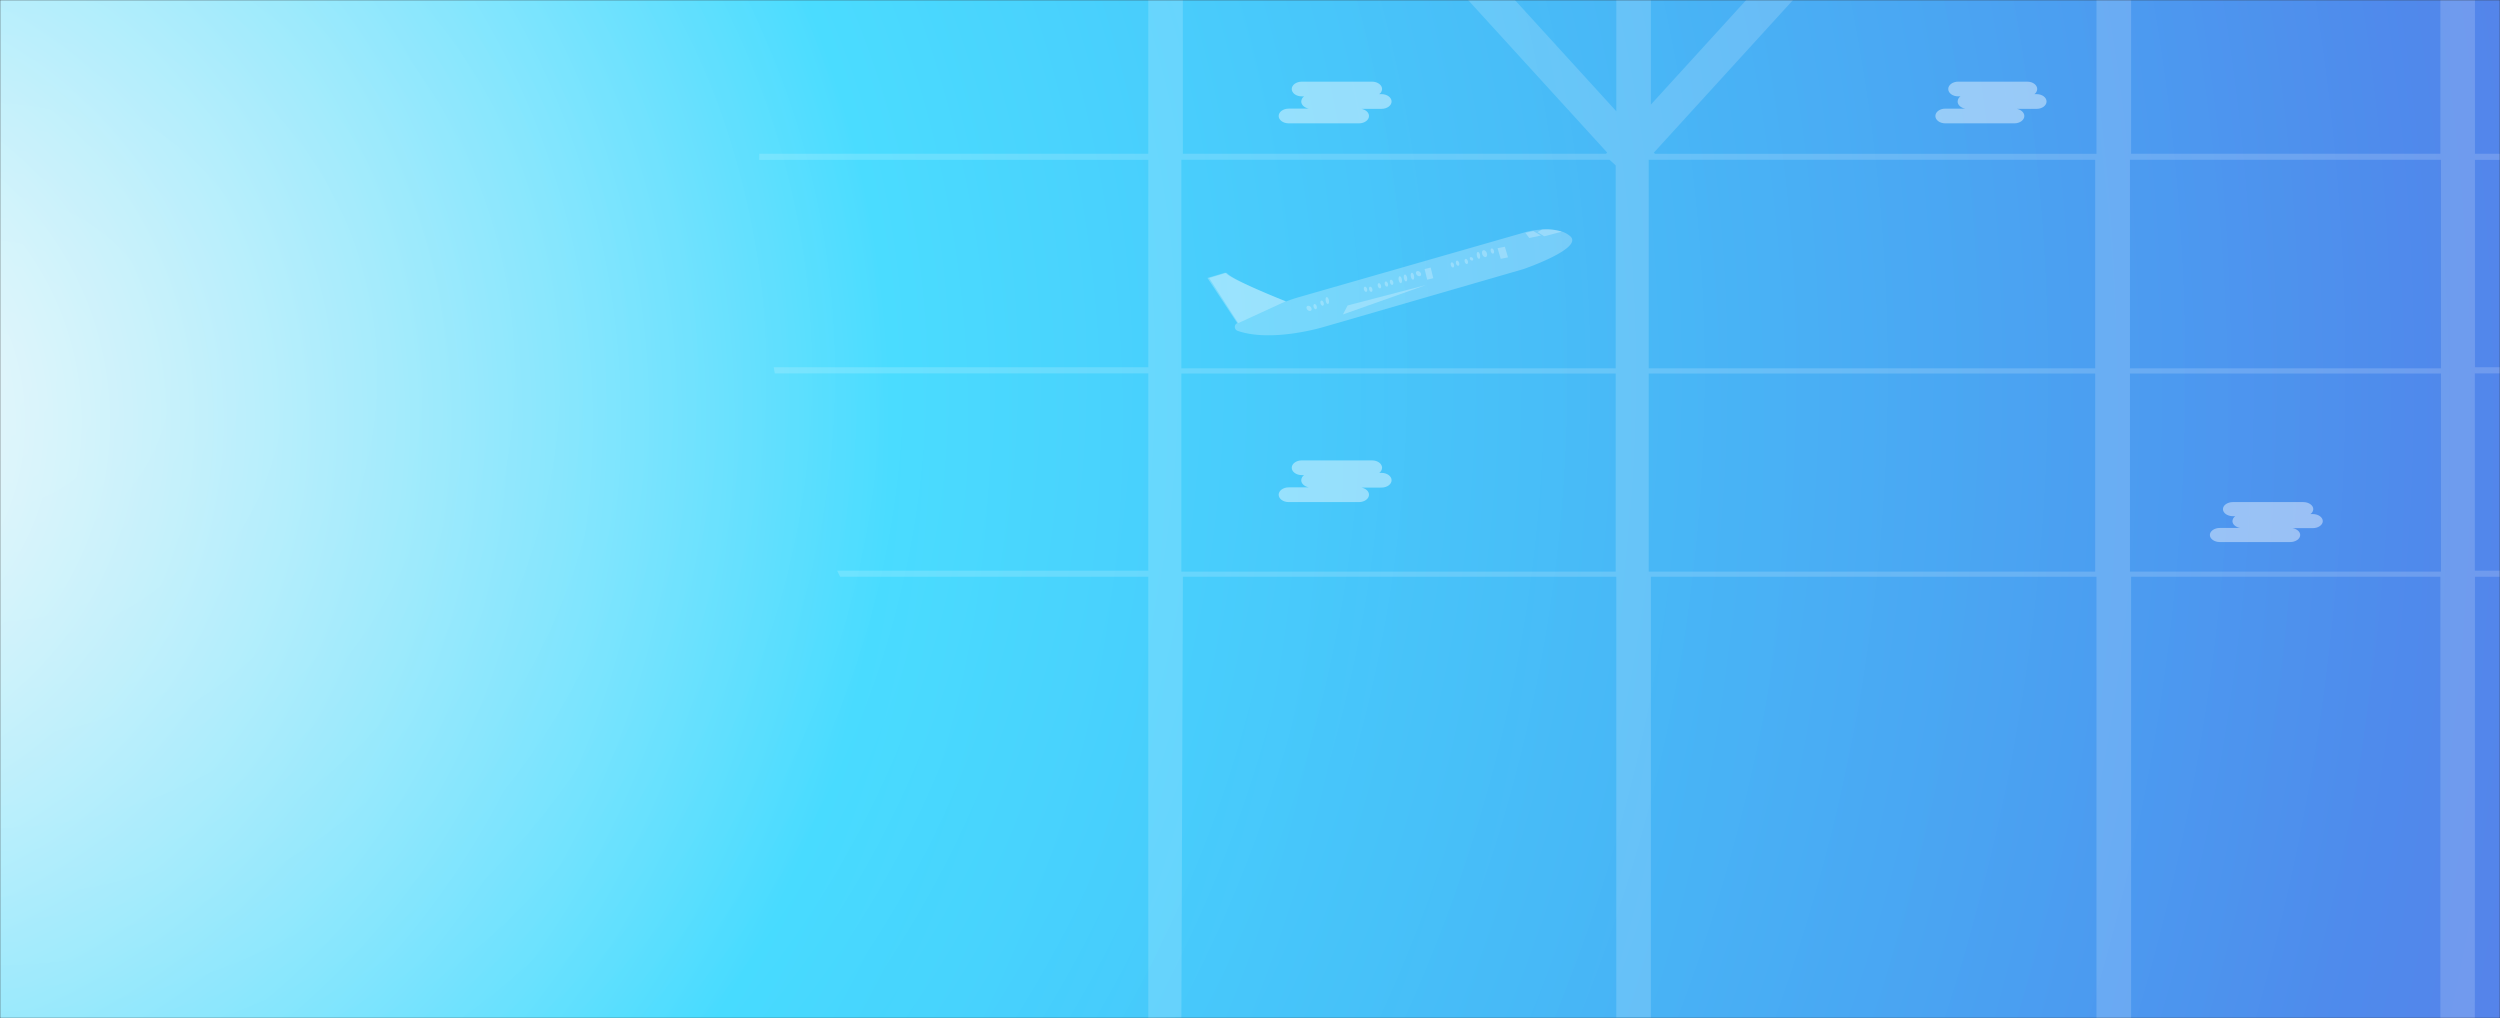
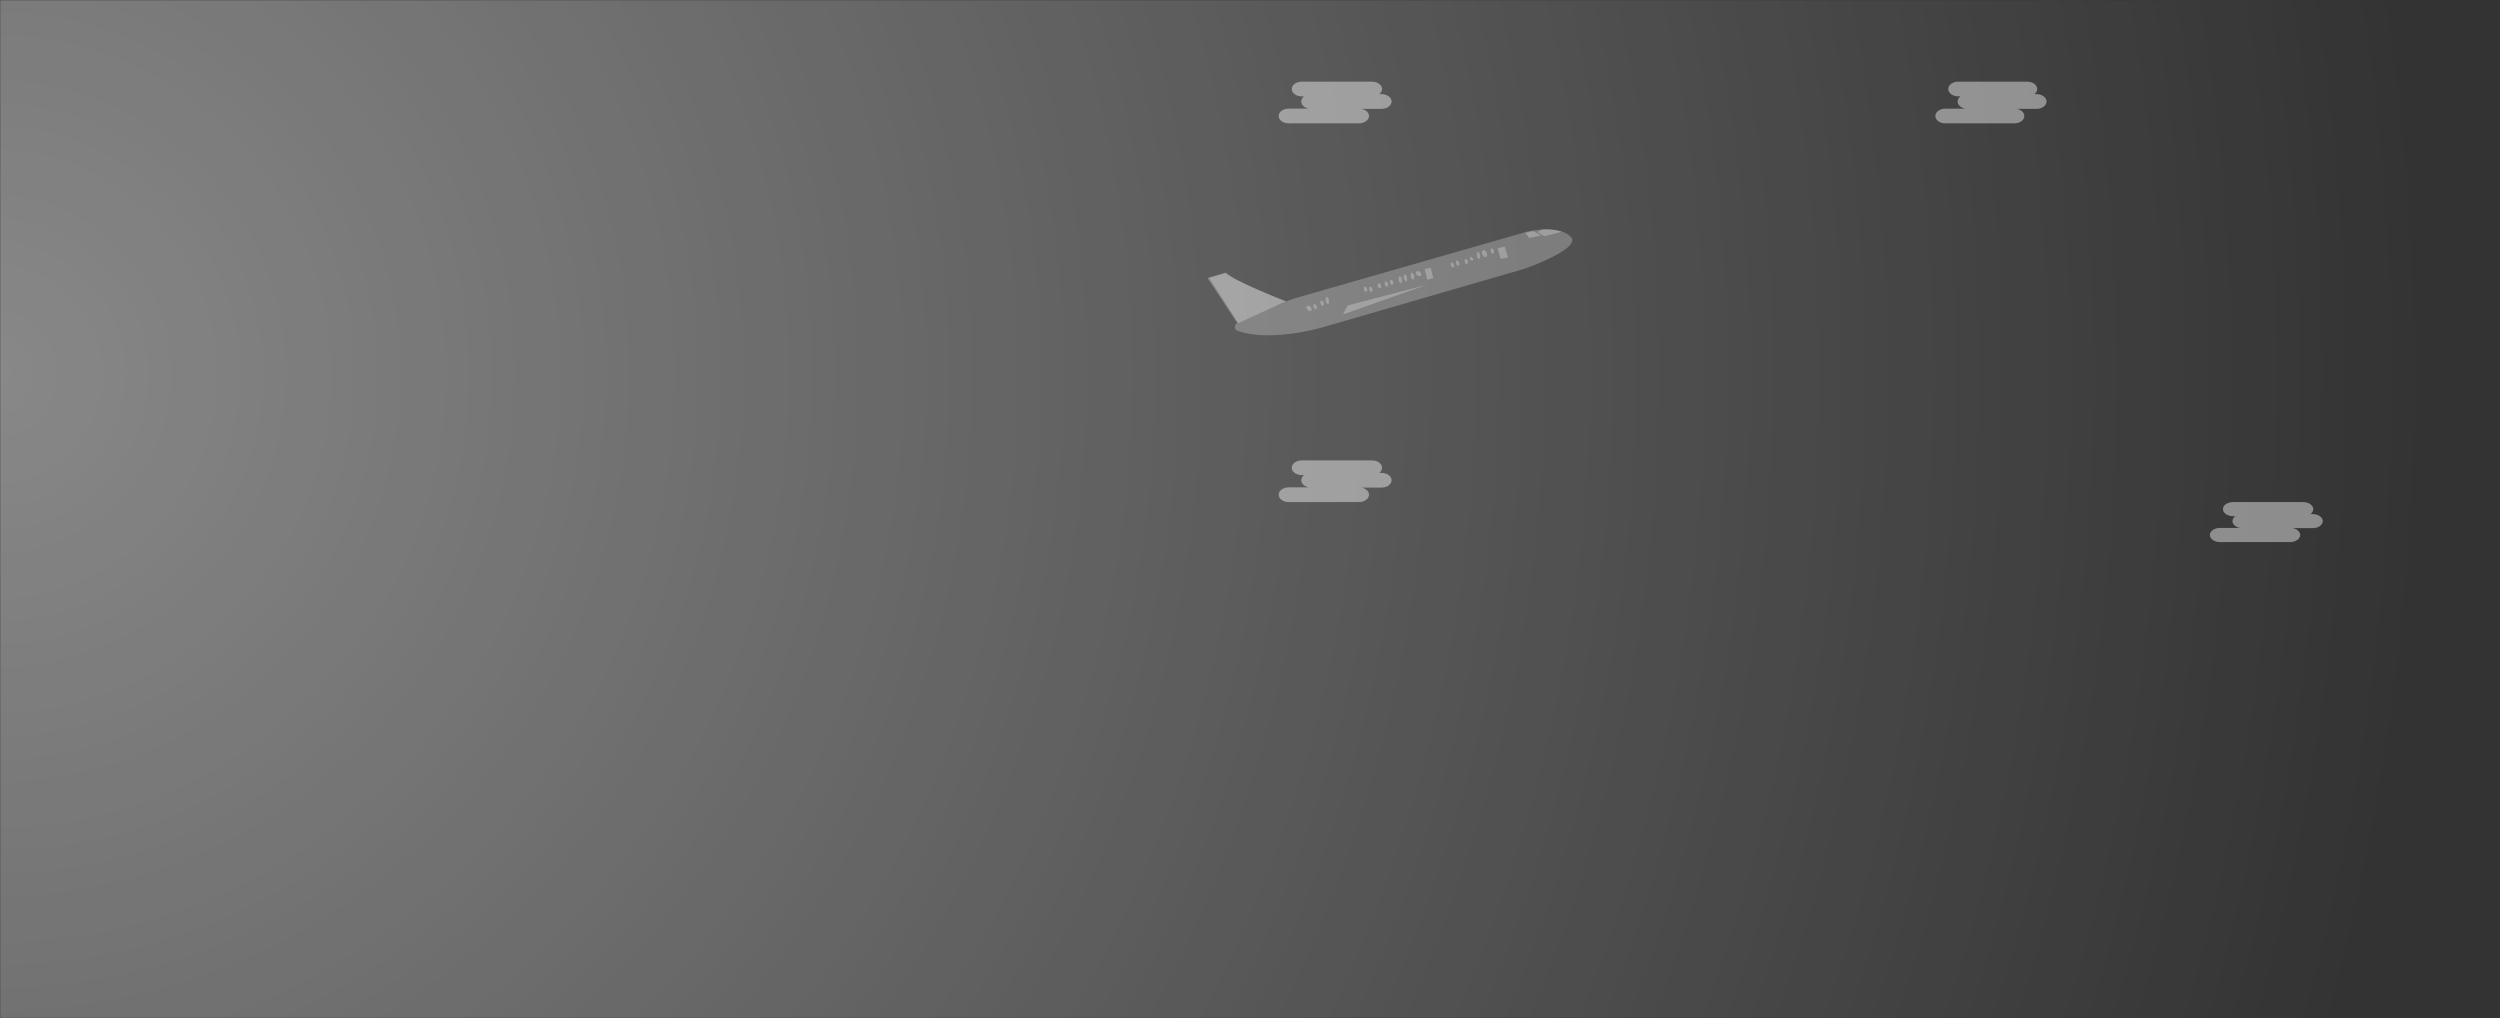
<svg xmlns="http://www.w3.org/2000/svg" xmlns:xlink="http://www.w3.org/1999/xlink" width="1439" height="586" viewBox="0 0 1439 586">
  <rect x="0" y="0" width="1439" height="586" fill="#333333" stroke="none" />
  <defs>
    <rect id="path-1" width="1439" height="586" x="0" y="0" />
    <radialGradient id="radialGradient-3" cx="108.306%" cy="41.484%" r="308.891%" fx="108.306%" fy="41.484%" gradientTransform="matrix(.407 0 0 1 .642 0)">
      <stop offset="0%" stop-color="#F6F6F6" />
      <stop offset="35%" stop-color="#0ACFFF" />
      <stop offset="100%" stop-color="#6772E5" />
    </radialGradient>
    <radialGradient id="radialGradient-4" cx="100%" cy="36.781%" r="237.652%" fx="100%" fy="36.781%" gradientTransform="matrix(-.407 0 0 -1 1.407 .736)">
      <stop offset="0%" stop-color="#FFF" stop-opacity=".417" />
      <stop offset="100%" stop-color="#FFF" stop-opacity="0" />
    </radialGradient>
  </defs>
  <g fill="none" fill-rule="evenodd" class="page_1">
    <g class="s_cover">
      <mask id="mask-2" fill="#fff">
        <use xlink:href="#path-1" />
      </mask>
      <g class="group" mask="url(#mask-2)">
        <g transform="matrix(-1 0 0 1 1522 -94)">
-           <polygon fill="url(#radialGradient-3)" fill-rule="nonzero" points="1522 680 83 680 83 94 1522 94" class="path" />
          <rect width="1439" height="586" x="83" y="94" fill="url(#radialGradient-4)" class="rectangle" />
-           <path fill="rgba(255, 255, 255, 0.17)" fill-rule="nonzero" d="M0 186.02c.21-1.17.445-2.341.691-3.511h96.728V53.82a348.567 348.567 0 0 1 19.91-11.986v140.674H295.35V0c3.244.164 6.5.386 9.744.667a379.8 379.8 0 0 1 10.166 1.019v180.823h254.148l.61-.668-138.47-151.887c12.812 4.143 25.602 8.404 38.391 12.583L571.75 154.193V70.712a552.016 552.016 0 0 0 19.91 3.815v83.517l69.616-76.353a395.07 395.07 0 0 0 27.195-.28l-91.54 100.395.609.667h243.607V50.075a1990.74 1990.74 0 0 1 19.91-5.466v137.9h223.873l.07 3.511H861.034v119.394h215.592c-.2 1.17-.398 2.34-.609 3.511H861.034v113.541h179.11a252.566 252.566 0 0 1-1.722 3.512H861.034L861.057 680 842 679.744l-.876-253.766H591.66v253.766h-19.91V425.979H315.26V680h-19.91V425.979H117.33V680H97.478l-.058-254.022H19.559c.222-1.17.421-2.341.62-3.512h77.299v-113.54H6.242c-.28-1.171-.562-2.342-.831-3.512h92.008V186.02H0zm117-.02v120h179V186H117zm199 120h257V186H316v120zm526-120H595.521L592 189.212V306h250V186zm0 237V309H592v114h250zm-269 0V309H316v114h257zm-456 0h179V309H117v114z" class="shape" />
          <g class="group" transform="matrix(-1 0 0 1 827 141)">
            <g fill="#FFF" fill-rule="nonzero" class="airplane" transform="translate(0 85)">
              <path d="M208.89 4.034a13.55 13.55 0 0 0-4.581-2.642A30.3 30.3 0 0 0 192.667.11a51.9 51.9 0 0 0-8.556 1.21L52.675 39.033a80.343 80.343 0 0 0-7.322 2.472c-8.472-3.363-32.425-13.092-35.05-16.582L0 27.98l17.175 26.004a2.39 2.39 0 0 0-1.41 2.284c.04.984.67 1.842 1.588 2.161 19.8 6.896 49.704-2.26 49.704-2.26l114.847-33.28s34.663-11.894 26.986-18.854z" class="path" opacity=".252" />
              <path d="M59.221 46.971c.727-.16.992-.949.594-1.762-.399-.812-1.31-1.34-2.036-1.18-.727.16-.992.95-.594 1.762.399.812 1.31 1.34 2.036 1.18zm3.26-1c.484-.16.661-.949.396-1.762-.266-.812-.874-1.34-1.358-1.18-.484.16-.661.95-.396 1.762.266.812.874 1.34 1.358 1.18zm7-3.01c.484-.213.661-1.265.396-2.348-.266-1.084-.874-1.789-1.358-1.575-.484.214-.661 1.266-.396 2.35.266 1.083.874 1.788 1.358 1.574zm22-6.99c.484-.16.661-.949.396-1.762-.266-.812-.874-1.34-1.358-1.18-.484.16-.661.95-.396 1.762.266.812.874 1.34 1.358 1.18zm2.997 0c.485-.158.664-.946.4-1.76-.263-.812-.87-1.342-1.356-1.183-.485.16-.664.947-.4 1.76.263.813.87 1.343 1.356 1.184zm5.003-2c.484-.16.661-.949.396-1.762-.266-.812-.874-1.34-1.358-1.18-.484.16-.661.95-.396 1.762.266.812.874 1.34 1.358 1.18zm4-1c.484-.16.661-.949.396-1.762-.266-.812-.874-1.34-1.358-1.18-.484.16-.661.95-.396 1.762.266.812.874 1.34 1.358 1.18zm3-1c.484-.16.661-.949.396-1.762-.266-.812-.874-1.34-1.358-1.18-.484.16-.661.95-.396 1.762.266.812.874 1.34 1.358 1.18zm5-1.01c.484-.213.661-1.265.396-2.348-.266-1.084-.874-1.789-1.358-1.575-.484.214-.661 1.266-.396 2.35.266 1.083.874 1.788 1.358 1.574zm3-1c.484-.213.661-1.265.396-2.348-.266-1.084-.874-1.789-1.358-1.575-.484.214-.661 1.266-.396 2.35.266 1.083.874 1.788 1.358 1.574zm4-1c.484-.213.661-1.265.396-2.348-.266-1.084-.874-1.789-1.358-1.575-.484.214-.661 1.266-.396 2.35.266 1.083.874 1.788 1.358 1.574zm3.74-1.99c.727-.16.992-.949.594-1.762-.399-.812-1.31-1.34-2.036-1.18-.727.16-.992.95-.594 1.762.399.812 1.31 1.34 2.036 1.18zm19.26-5c.484-.16.661-.949.396-1.762-.266-.812-.874-1.34-1.358-1.18-.484.16-.661.95-.396 1.762.266.812.874 1.34 1.358 1.18zm8-2c.484-.16.661-.949.396-1.762-.266-.812-.874-1.34-1.358-1.18-.484.16-.661.95-.396 1.762.266.812.874 1.34 1.358 1.18zm3-1.99c.484-.107.661-.633.396-1.175-.266-.54-.874-.894-1.358-.787-.484.107-.661.633-.396 1.175.266.541.874.894 1.358.787zm4-1.02c.484-.213.661-1.265.396-2.348-.266-1.084-.874-1.789-1.358-1.575-.484.214-.661 1.266-.396 2.35.266 1.083.874 1.788 1.358 1.574zm3.74-1c.727-.213.992-1.265.594-2.348-.399-1.084-1.31-1.789-2.036-1.575-.727.214-.992 1.266-.594 2.35.399 1.083 1.31 1.788 2.036 1.574zm4.26-1.99c.484-.16.661-.949.396-1.762-.266-.812-.874-1.34-1.358-1.18-.484.16-.661.95-.396 1.762.266.812.874 1.34 1.358 1.18zm-20 7c.484-.16.661-.949.396-1.762-.266-.812-.874-1.34-1.358-1.18-.484.16-.661.95-.396 1.762.266.812.874 1.34 1.358 1.18zm-78 23c.484-.16.661-.949.396-1.762-.266-.812-.874-1.34-1.358-1.18-.484.16-.661.95-.396 1.762.266.812.874 1.34 1.358 1.18z" class="shape" opacity=".252" />
              <polygon points="125 22.869 128.496 22 130 28.131 126.504 29" class="path" opacity=".254" />
              <polygon points="167 10.869 171.195 10 173 16.131 168.805 17" class="path" opacity=".254" />
              <polygon points="187.54 1 183 2.034 185.27 5 192 3.552" class="path" opacity=".254" />
              <path d="M204 1.351l-10.15 2.65L190 1.608l2.563-1.505A30.19 30.19 0 0 1 204 1.351zM1 28.041l16.709 25.96L45 41.447S14.117 29.223 11.023 25L1 28.04v.001z" class="shape" opacity=".254" />
              <polygon points="126 32 80.678 43.825 78 49" class="path" opacity=".254" />
            </g>
            <path fill="#FFF" fill-rule="nonzero" d="M477.33 7.192h-1.334c.948-.622 1.557-1.729 1.627-2.953 0-2.334-2.557-4.239-5.69-4.239h-39.834c-3.133 0-5.69 1.905-5.69 4.239 0 2.322 2.557 4.227 5.69 4.227h1.324c-.945.624-1.551 1.73-1.617 2.953 0 1.996 1.86 3.664 4.346 4.115H424.68c-3.123 0-5.68 1.905-5.68 4.239 0 2.333 2.557 4.227 5.68 4.227h39.834c3.123 0 5.69-1.905 5.69-4.227 0-1.984-1.87-3.664-4.356-4.115h11.472c3.123 0 5.68-1.905 5.68-4.239 0-2.333-2.547-4.227-5.67-4.227zm-377.098-.003h-1.355c.964-.62 1.584-1.728 1.652-2.952 0-2.322-2.596-4.237-5.778-4.237h-40.45c-3.181 0-5.778 1.915-5.778 4.237 0 2.332 2.597 4.236 5.779 4.236h1.344c-.964.62-1.583 1.728-1.652 2.952 0 1.983 1.899 3.651 4.423 4.102H46.768c-3.171 0-5.768 1.904-5.768 4.236s2.597 4.236 5.768 4.236h40.46c3.171 0 5.768-1.904 5.768-4.237 0-1.983-1.889-3.662-4.413-4.112h11.649c3.171 0 5.768-1.905 5.768-4.226 0-2.32-2.597-4.236-5.768-4.236v.001zm0 218h-1.355c.964-.62 1.584-1.728 1.652-2.952 0-2.322-2.596-4.237-5.778-4.237h-40.45c-3.181 0-5.778 1.915-5.778 4.237 0 2.332 2.597 4.236 5.779 4.236h1.344c-.964.62-1.583 1.728-1.652 2.952 0 1.983 1.899 3.651 4.423 4.102H46.768c-3.171 0-5.768 1.904-5.768 4.236s2.597 4.236 5.768 4.236h40.46c3.171 0 5.768-1.904 5.768-4.237 0-1.983-1.889-3.662-4.413-4.112h11.649c3.171 0 5.768-1.905 5.768-4.226 0-2.32-2.597-4.236-5.768-4.236v.001zm535.99 23.701h-1.345c.964-.595 1.584-1.655 1.652-2.829 0-2.235-2.607-4.06-5.778-4.06h-40.46c-3.171 0-5.768 1.825-5.768 4.06 0 2.235 2.597 4.06 5.768 4.06h1.355c-.967.592-1.587 1.654-1.652 2.83 0 1.9 1.899 3.498 4.423 3.93h-11.649c-3.171 0-5.768 1.825-5.768 4.06 0 2.235 2.597 4.06 5.768 4.06h40.46c3.171 0 5.768-1.825 5.768-4.06 0-1.9-1.889-3.51-4.413-3.941h11.639c3.181 0 5.778-1.825 5.778-4.05 0-2.224-2.597-4.06-5.778-4.06z" class="shape" opacity=".428" />
          </g>
        </g>
      </g>
    </g>
  </g>
</svg>